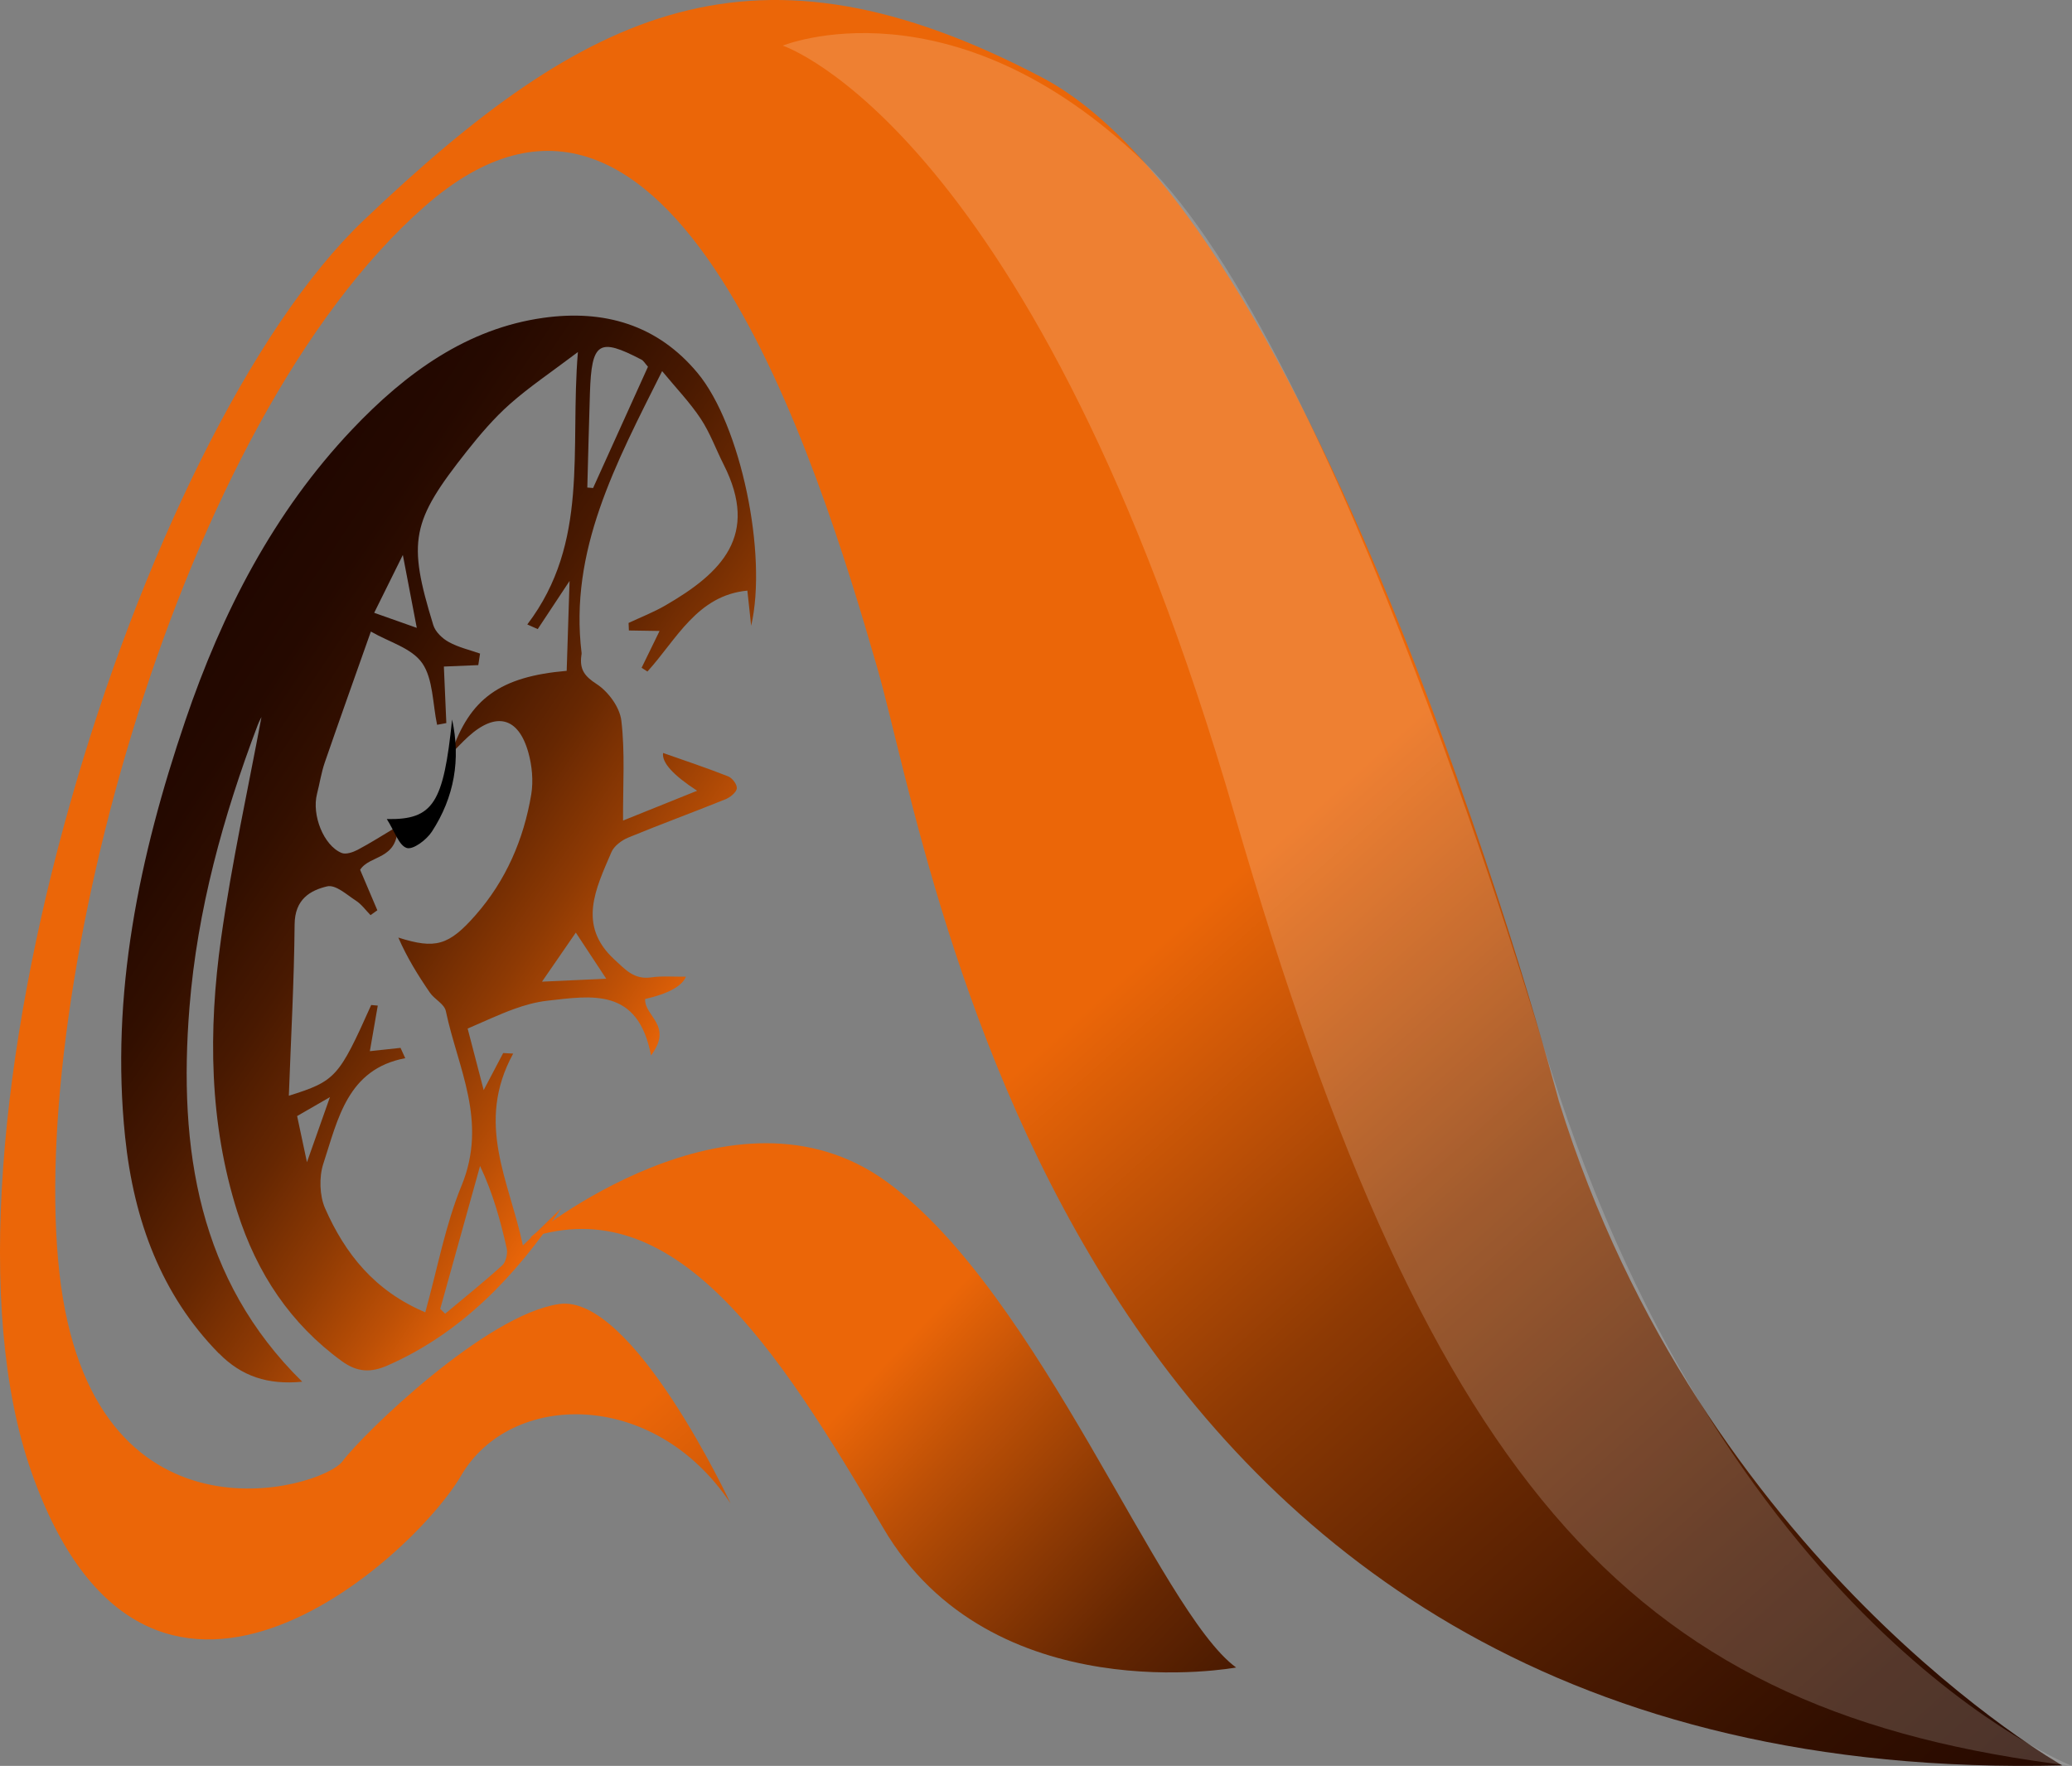
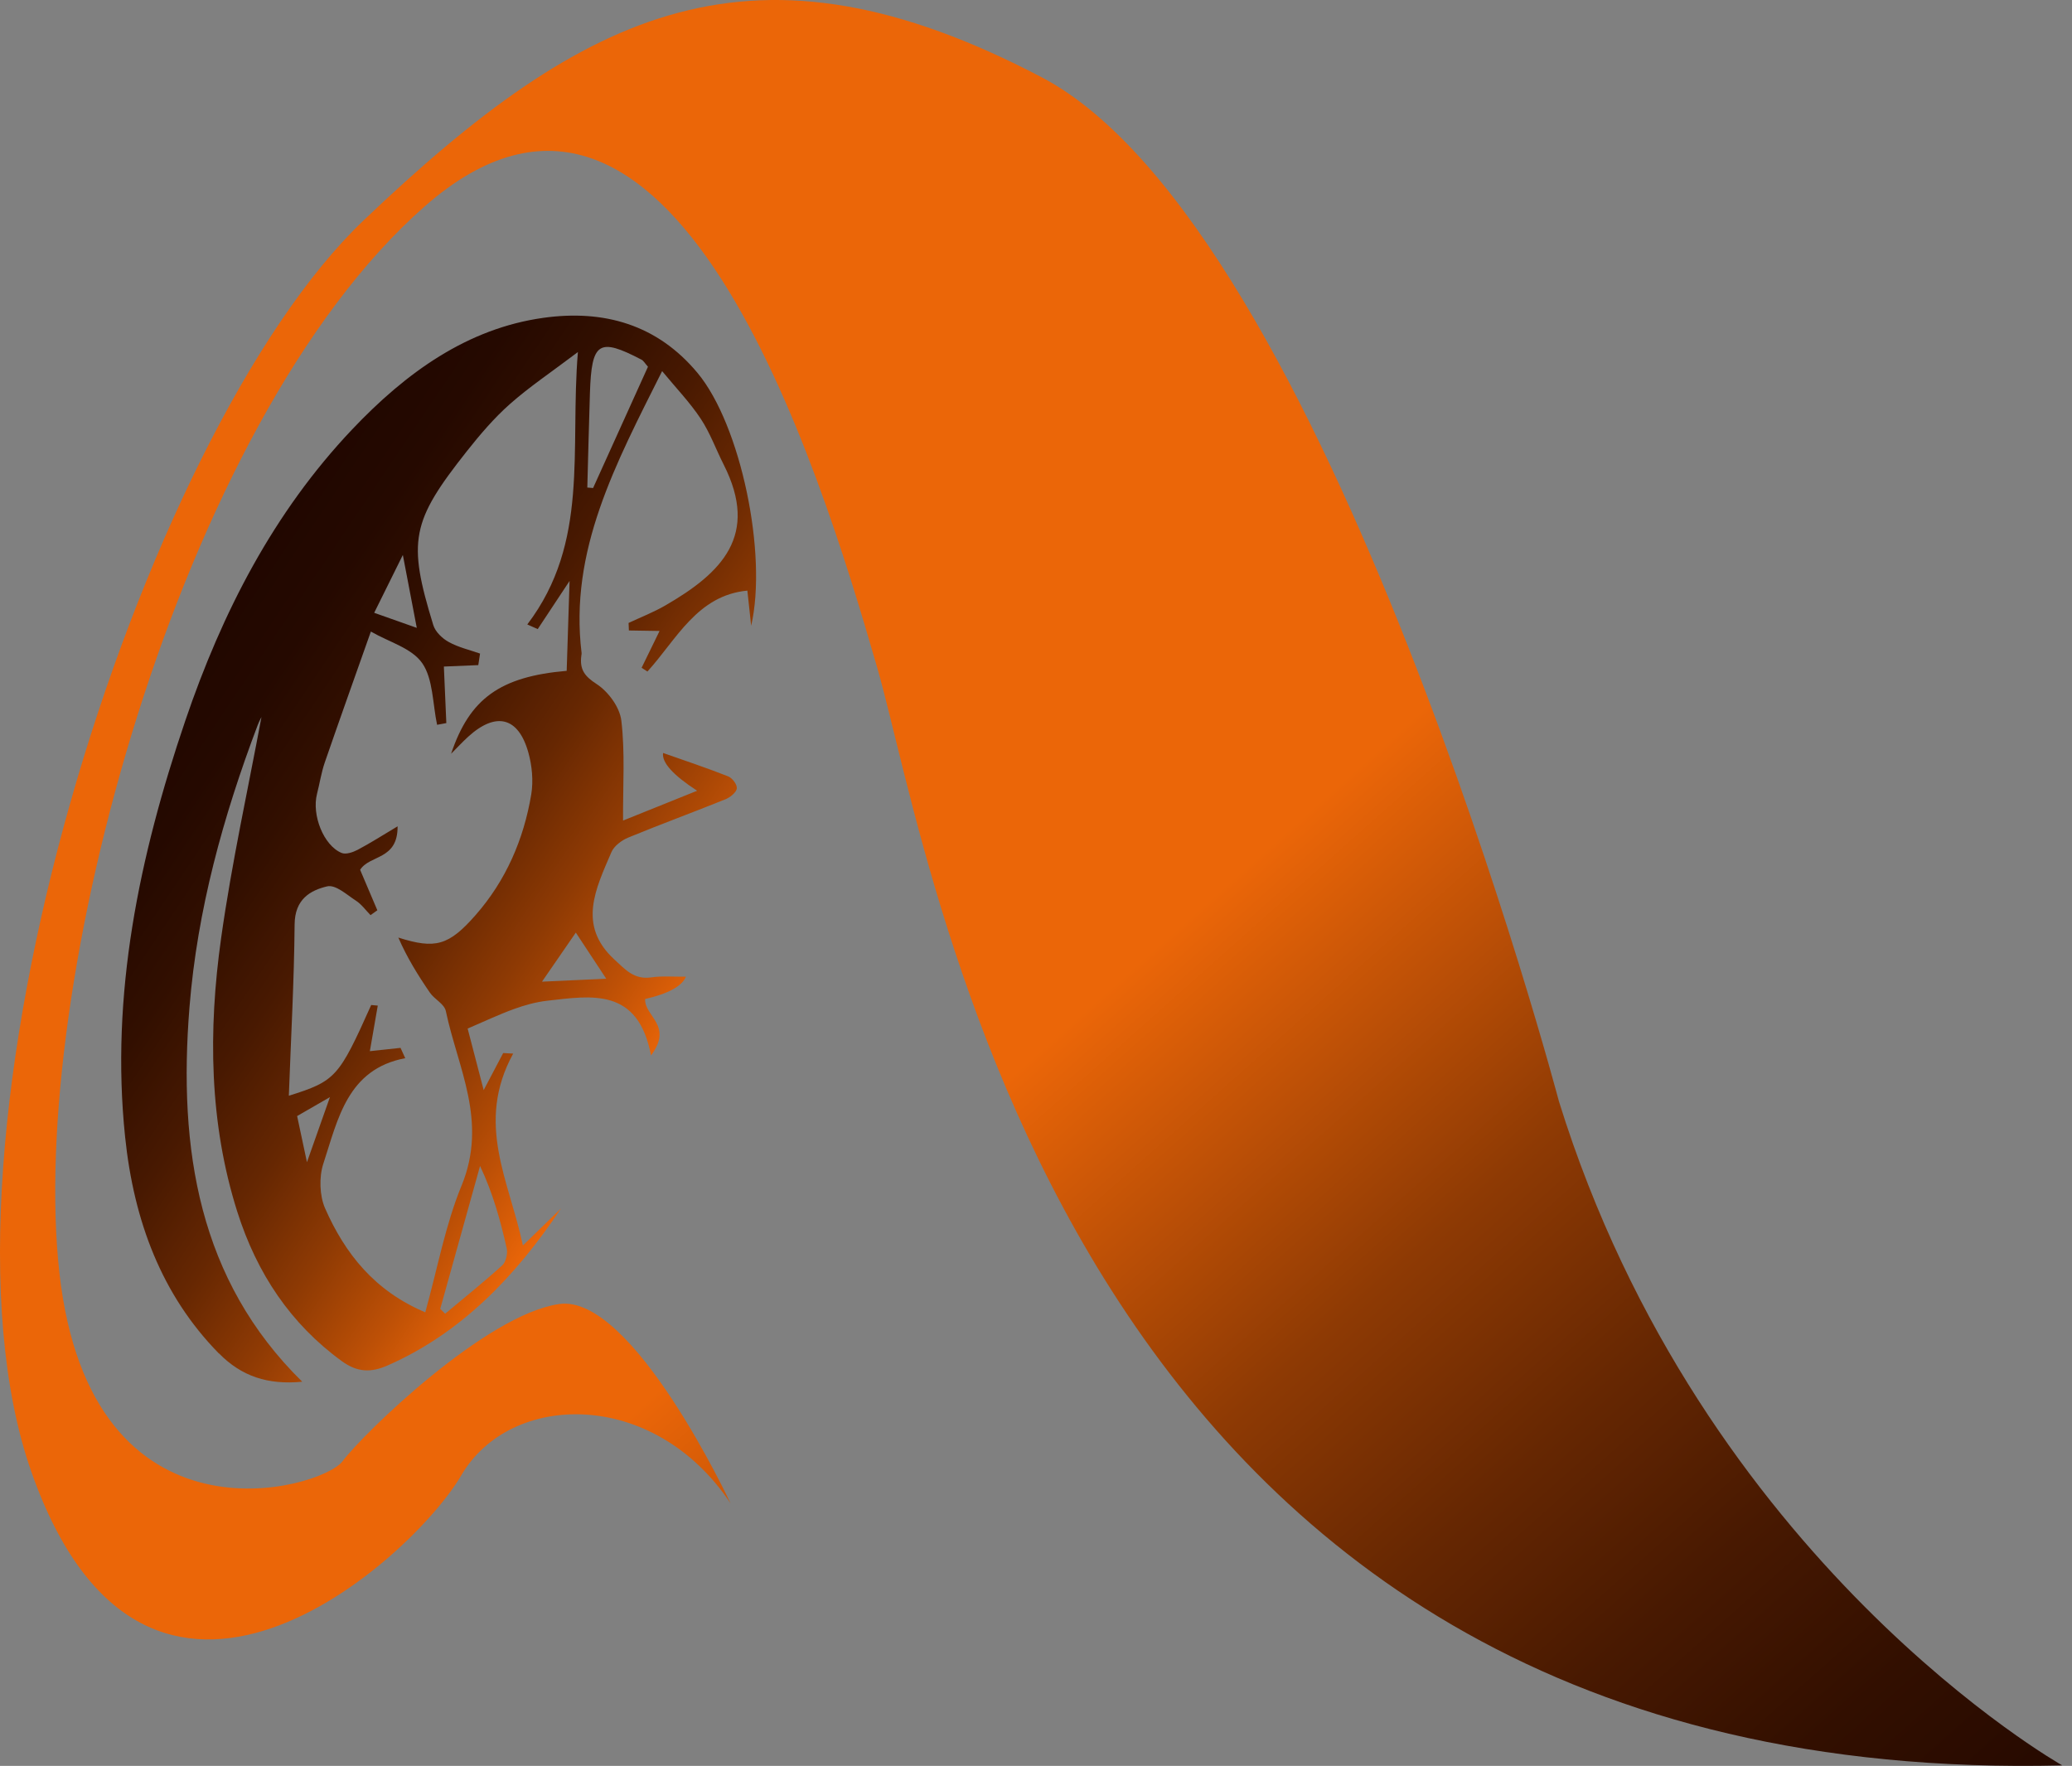
<svg xmlns="http://www.w3.org/2000/svg" data-bbox="0 0 387.72 330.48" viewBox="0 0 387.72 330.47" data-type="ugc">
  <rect x="0" y="0" width="387.72" height="330.47" fill="#808080" stroke="none" />
  <g>
    <defs>
      <linearGradient gradientUnits="userSpaceOnUse" gradientTransform="scale(-1 1) rotate(-33.88 .137 1655.152)" y2="366.79" x2="824.87" y1="366.79" x1="709.5" id="d6d0c084-397a-41e6-9061-ada41f00def0">
        <stop stop-color="#eb6608" offset="0" />
        <stop stop-color="#bd5006" offset=".13" />
        <stop stop-color="#8e3a04" offset=".28" />
        <stop stop-color="#662702" offset=".43" />
        <stop stop-color="#481901" offset=".58" />
        <stop stop-color="#320f00" offset=".73" />
        <stop stop-color="#250900" offset=".87" />
        <stop stop-color="#210700" offset="1" />
      </linearGradient>
      <linearGradient gradientUnits="userSpaceOnUse" y2="361.31" x2="274.04" y1="180.43" x1="84.9" id="4159577e-f801-4324-bcf1-0fc800984c5f">
        <stop stop-color="#eb6608" offset=".42" />
        <stop stop-color="#bd5006" offset=".5" />
        <stop stop-color="#8e3a04" offset=".59" />
        <stop stop-color="#662702" offset=".67" />
        <stop stop-color="#481901" offset=".76" />
        <stop stop-color="#320f00" offset=".84" />
        <stop stop-color="#250900" offset=".93" />
        <stop stop-color="#210700" offset="1" />
      </linearGradient>
      <linearGradient gradientUnits="userSpaceOnUse" y2="417.25" x2="341.79" y1="16.81" x1="-14.85" id="fe01bda3-6d05-450a-8c86-e043e74748a2">
        <stop stop-color="#eb6608" offset=".51" />
        <stop stop-color="#bd5006" offset=".58" />
        <stop stop-color="#8e3a04" offset=".65" />
        <stop stop-color="#662702" offset=".73" />
        <stop stop-color="#481901" offset=".8" />
        <stop stop-color="#320f00" offset=".87" />
        <stop stop-color="#250900" offset=".94" />
        <stop stop-color="#210700" offset="1" />
      </linearGradient>
    </defs>
    <g>
      <path d="M40.94 253.27c-10.71-10.92-15.9-24.81-17.53-40.51-2.77-26.62 2.62-52.46 11.26-77.88 6.9-20.3 16.53-39.01 31.21-54.5 10.14-10.7 21.6-18.92 35.8-20.9 11.3-1.58 21.3 1.24 28.85 10.32 8.09 9.73 13.12 33.91 10.03 47.31-.24-2.23-.48-4.46-.71-6.58-9.4.88-13.26 9.16-18.7 15.14-.36-.23-.73-.46-1.09-.7 1.13-2.33 2.27-4.65 3.36-6.89l-5.74-.09-.06-1.41c2.3-1.08 4.68-2 6.89-3.28 10.54-6.1 17.61-13.1 10.91-26.35-1.45-2.86-2.56-5.97-4.3-8.59-2.02-3.05-4.56-5.68-7.22-8.91-8.71 17.39-17.41 33.57-15.07 52.76.02.16-.03.33-.05.5-.34 2.62.66 3.87 2.83 5.28 2.15 1.39 4.35 4.28 4.66 6.88.71 5.94.28 12.11.32 18.69 4.39-1.77 8.84-3.56 13.86-5.58q-6.76-4.39-6.37-7.07c4.09 1.44 8.18 2.8 12.18 4.38.76.3 1.69 1.51 1.62 2.25-.07.72-1.24 1.68-2.08 2.02-6.07 2.45-12.2 4.7-18.25 7.19-1.2.49-2.64 1.56-3.14 2.73-2.95 6.87-6.36 13.67.5 20.03 2.19 2.03 3.78 3.85 6.96 3.4 2.08-.3 4.19-.1 6.48-.13q-1.1 2.67-7.63 4.18c-.15 3.27 5.32 4.92 1.1 10.56-2.42-12.76-11.1-11.18-19.43-10.24-2.09.24-4.21.82-6.23 1.56-2.79 1.01-5.49 2.3-8.65 3.65.83 3.17 1.83 7.02 3 11.51 1.49-2.84 2.57-4.88 3.65-6.93.62.03 1.25.07 1.87.1-7.15 13.1-.73 23.78 1.82 35.91 2.84-2.76 4.98-4.85 7.13-6.93-8.54 12.77-18.72 23.34-32.41 29.37-3.21 1.42-5.75 1.29-8.63-.81-9.51-6.92-15.87-16.35-19.55-27.99-5.22-16.5-5.46-33.78-3.01-51.17 2-14.2 5.12-28.28 7.54-41.32.12-.24-.37.6-.71 1.5-6.47 17.09-11.29 34.59-12.75 52.74-2.14 26.64 1.72 51.08 21.1 70.11-6.45.62-11.37-1.01-15.61-5.33Zm45.42-31.36c4.97-12.11-.7-22.03-2.93-32.68-.28-1.36-2.12-2.2-2.99-3.47-2.22-3.24-4.3-6.59-5.9-10.3 6.91 2.19 9.42 1.54 14.49-4.25 5.64-6.45 8.97-14.11 10.38-22.55.42-2.54.14-5.39-.54-7.82-1.86-6.68-6.07-7.69-11.25-2.98-1.09.99-2.1 2.09-3.21 3.2 3.47-10.31 9.14-14.44 21.63-15.52.17-5.34.35-10.72.54-16.82-2.31 3.49-4.13 6.25-5.96 9.01l-1.95-.87c11.68-15.38 7.94-32.62 9.47-50.98-5.07 3.83-9.09 6.52-12.72 9.73-2.93 2.59-5.56 5.67-8.03 8.79-10.45 13.2-11.15 16.81-6.32 32.55.4 1.32 1.71 2.54 2.91 3.2 1.8 1 3.89 1.47 5.85 2.16l-.33 2.16c-2.04.09-4.09.17-6.44.27.14 3.25.3 6.92.46 10.58-.58.11-1.15.22-1.73.32-.83-3.91-.74-8.59-2.77-11.52-1.98-2.85-6.14-3.92-9.62-5.93-3.1 8.78-5.91 16.62-8.63 24.51-.65 1.9-.95 3.92-1.45 5.87-1.01 3.95 1.23 9.66 4.6 11.05.8.33 2.1-.11 3-.58 2.37-1.25 4.64-2.71 7.48-4.4.05 6.36-5.2 5.28-7.01 8.14 1.04 2.45 2.13 5.01 3.22 7.57l-1.27.91c-.9-.91-1.68-2.02-2.73-2.7-1.73-1.12-3.79-3.06-5.41-2.68-3.11.74-6.04 2.38-6.07 7.13-.09 10.54-.68 21.1-1.08 32.05 8.77-2.76 9.35-3.45 15.41-16.98.41.04.82.07 1.23.11-.5 2.86-.99 5.72-1.48 8.53 1.82-.2 3.78-.41 5.74-.62.29.64.59 1.29.88 1.93-10.84 2.05-12.6 11.44-15.33 19.76-.82 2.51-.69 6 .32 8.31 3.77 8.58 9.33 15.51 18.76 19.49 2.31-8.29 3.75-16.32 6.78-23.69Zm34.89-153.28c-.59-.66-.83-1.13-1.21-1.32-7.99-4.18-9.34-3.31-9.65 6.21-.19 5.91-.33 11.82-.49 17.72l1.08.09c3.44-7.6 6.88-15.2 10.27-22.7ZM93.99 236.8c.66-.59 1.04-2.21.84-3.13-1.17-5.2-2.57-10.34-5-15.46-2.48 8.91-4.97 17.82-7.45 26.73.31.3.62.61.92.91 3.58-3 7.22-5.91 10.69-9.06Zm-18.6-132.96c-2.17 4.39-3.65 7.37-5.37 10.84 2.75.97 5.04 1.78 7.97 2.82l-2.61-13.65Zm38.05 79.32c-2.19-3.32-3.8-5.77-5.69-8.63-2.18 3.17-3.91 5.67-6.33 9.18 4.35-.2 7.53-.35 12.01-.55Zm-57.84 25.7c.55 2.57 1.05 4.91 1.84 8.63 1.6-4.54 2.76-7.82 4.3-12.17-2.43 1.4-4.17 2.4-6.14 3.54Z" fill="url(#d6d0c084-397a-41e6-9061-ada41f00def0)" />
-       <path d="M72.38 153.28c8.75.17 10.6-3.01 12.22-18.62 1.63 7.44.42 14.53-3.79 20.98-1.01 1.55-3.53 3.43-4.7 3.05-1.47-.47-2.26-3.11-3.73-5.41Z" fill="#000000" />
-       <path d="M99.18 231.61s37.94-31.4 66.72-10.47 51.02 80.45 65.41 90.92c0 0-45.79 8.5-66.06-26.16-20.28-34.67-39.17-63.11-66.06-54.29Z" fill="url(#4159577e-f801-4324-bcf1-0fc800984c5f)" />
      <path d="M136.69 281.32s-18.31-39.25-32.05-37.28c-13.74 1.96-36.63 24.2-40.55 29.43-3.92 5.23-47.09 17.66-52.98-35.32-5.89-52.98 22.2-158.94 68.33-199.5 46.13-40.55 73.6 47.75 84.72 86.34 11.12 38.59 35.98 209.96 221.74 205.39 0 0-67.37-37.94-94.19-124.28 0 0-43.17-163.52-96.81-191.65-53.63-28.12-85.03-13.08-126.89 26.82S-15.72 213.95 5.87 275.44c21.59 61.48 71.3 16.35 80.45.65 9.16-15.7 35.98-16.35 50.37 5.23Z" fill="url(#fe01bda3-6d05-450a-8c86-e043e74748a2)" />
-       <path d="M146.47 8.54s47.29 15.5 84.55 143.9 75.78 168.21 156.7 178.04c0 0-66.05-25.86-99.19-135.68 0 0-38.48-129.86-74.51-164.51C178-4.36 146.47 8.54 146.47 8.54Z" fill="#ffffff" opacity=".17" />
    </g>
  </g>
</svg>